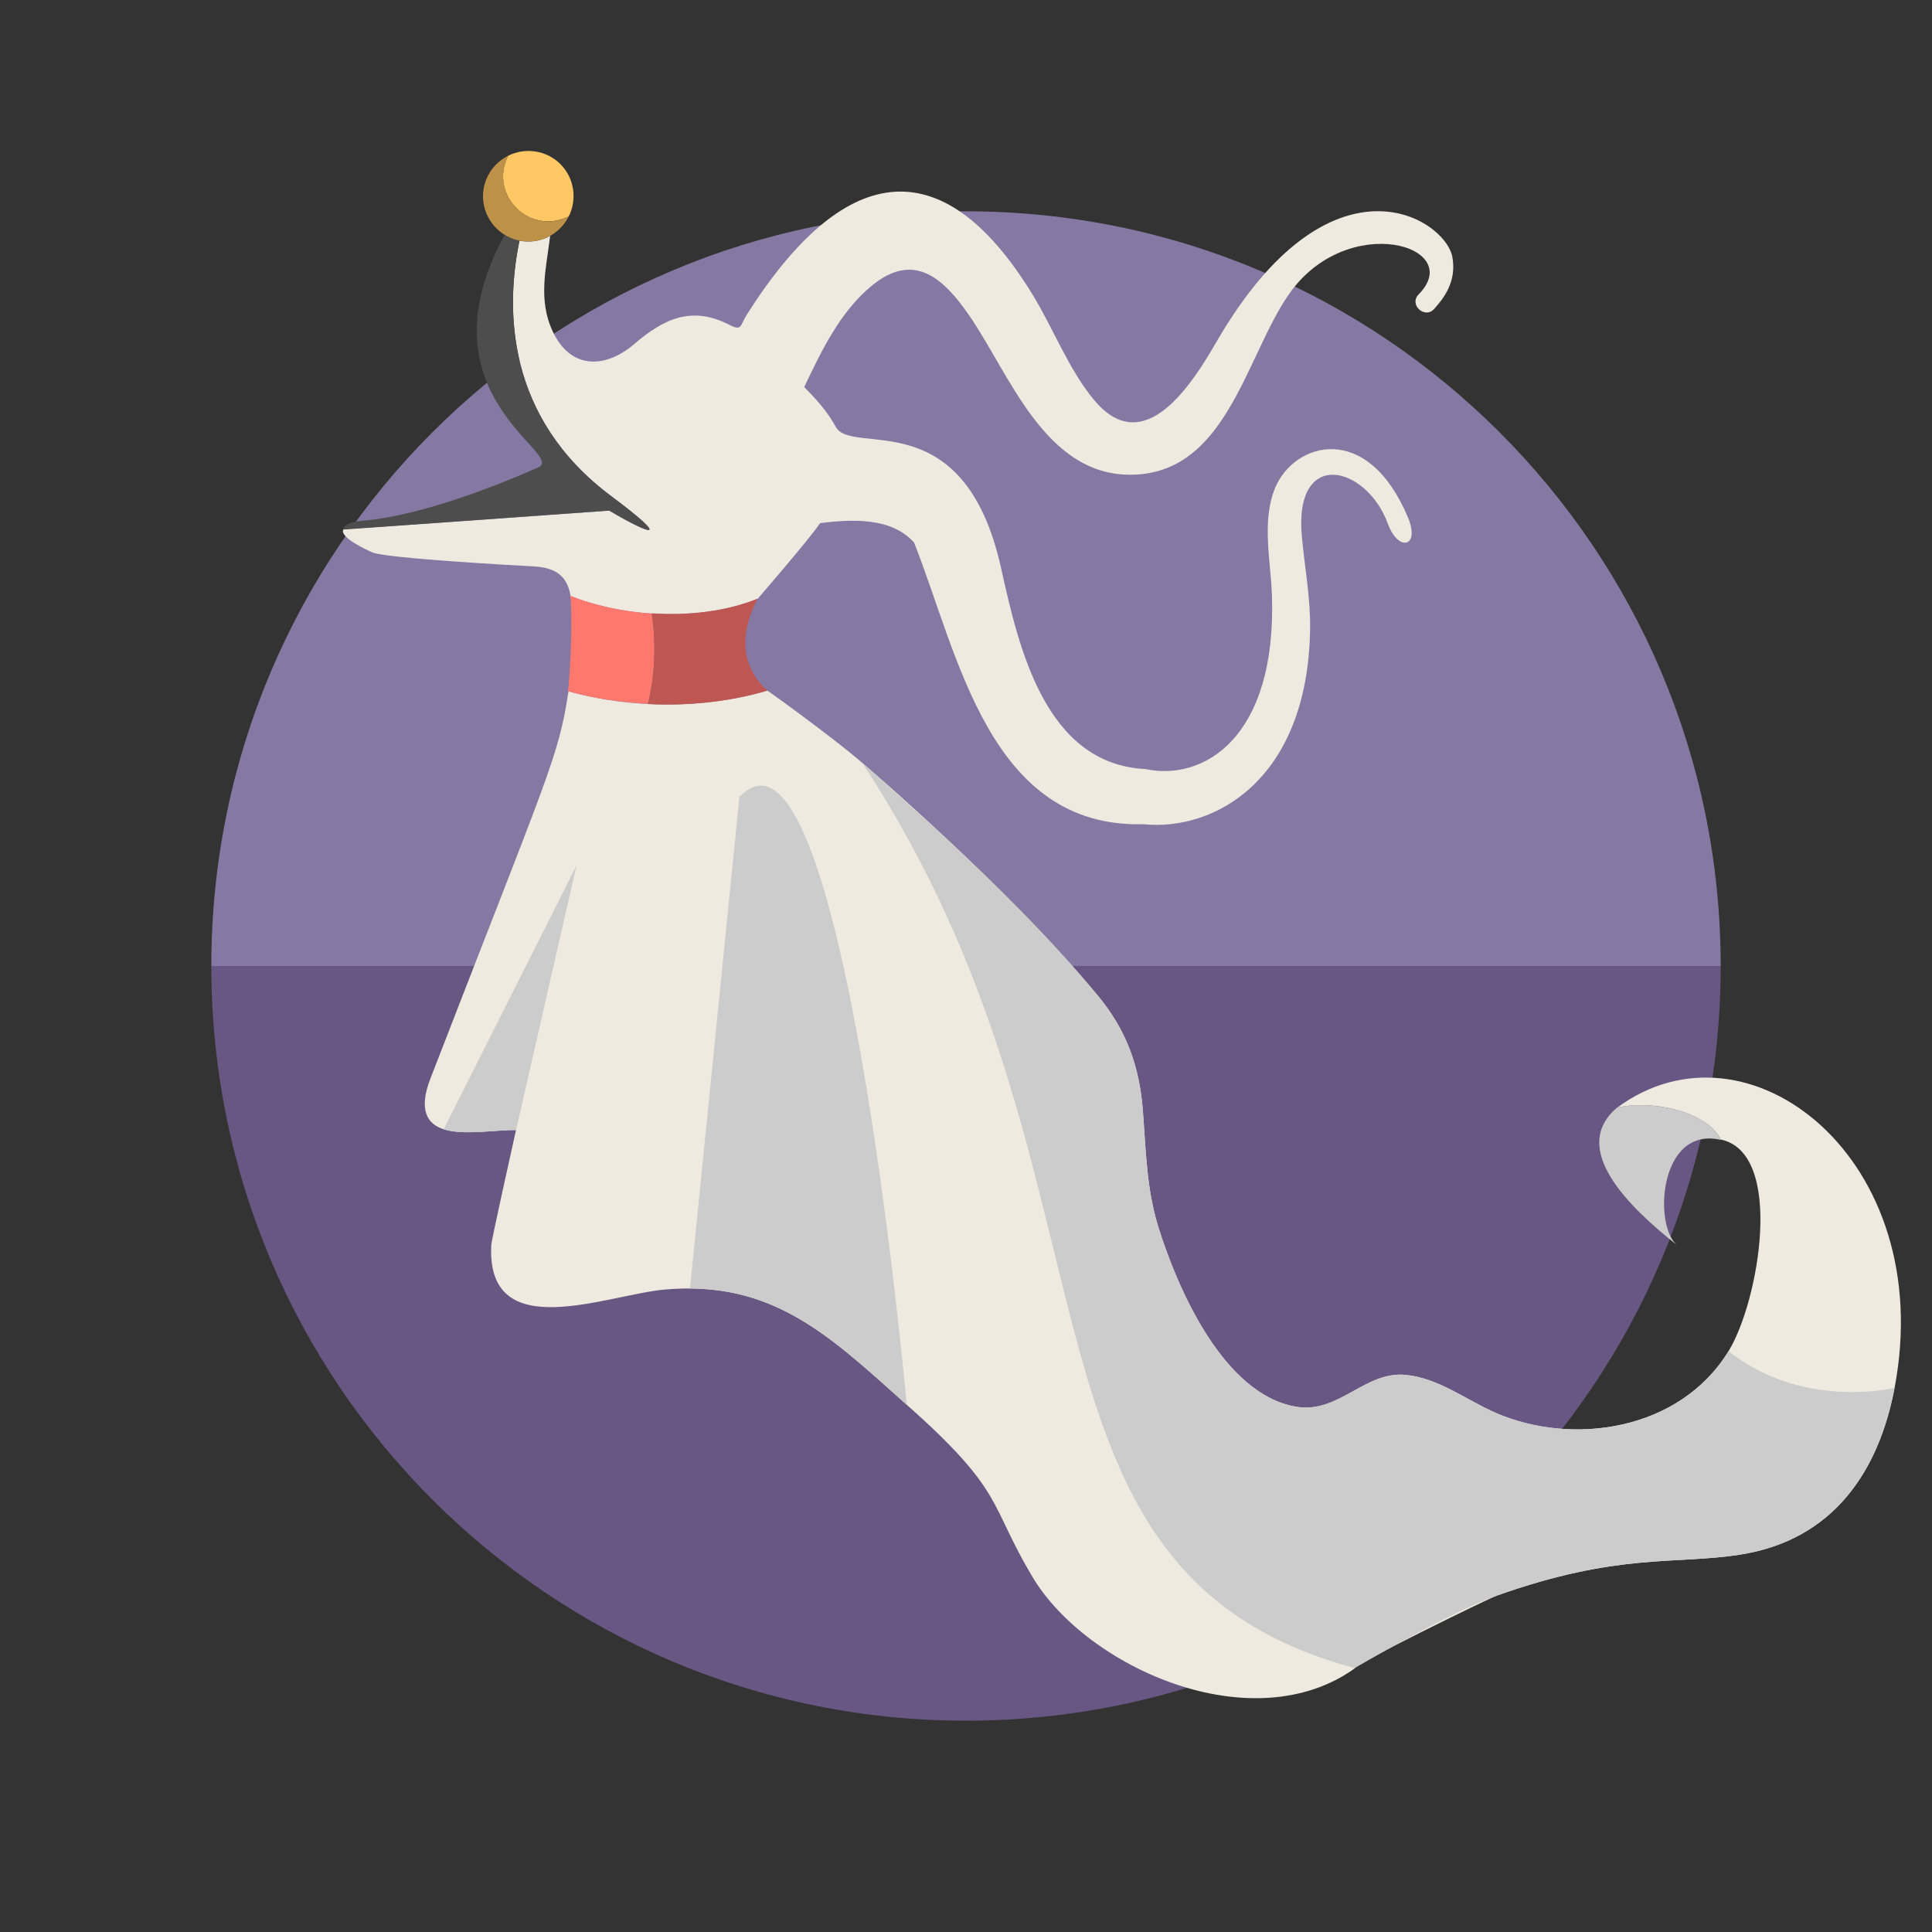
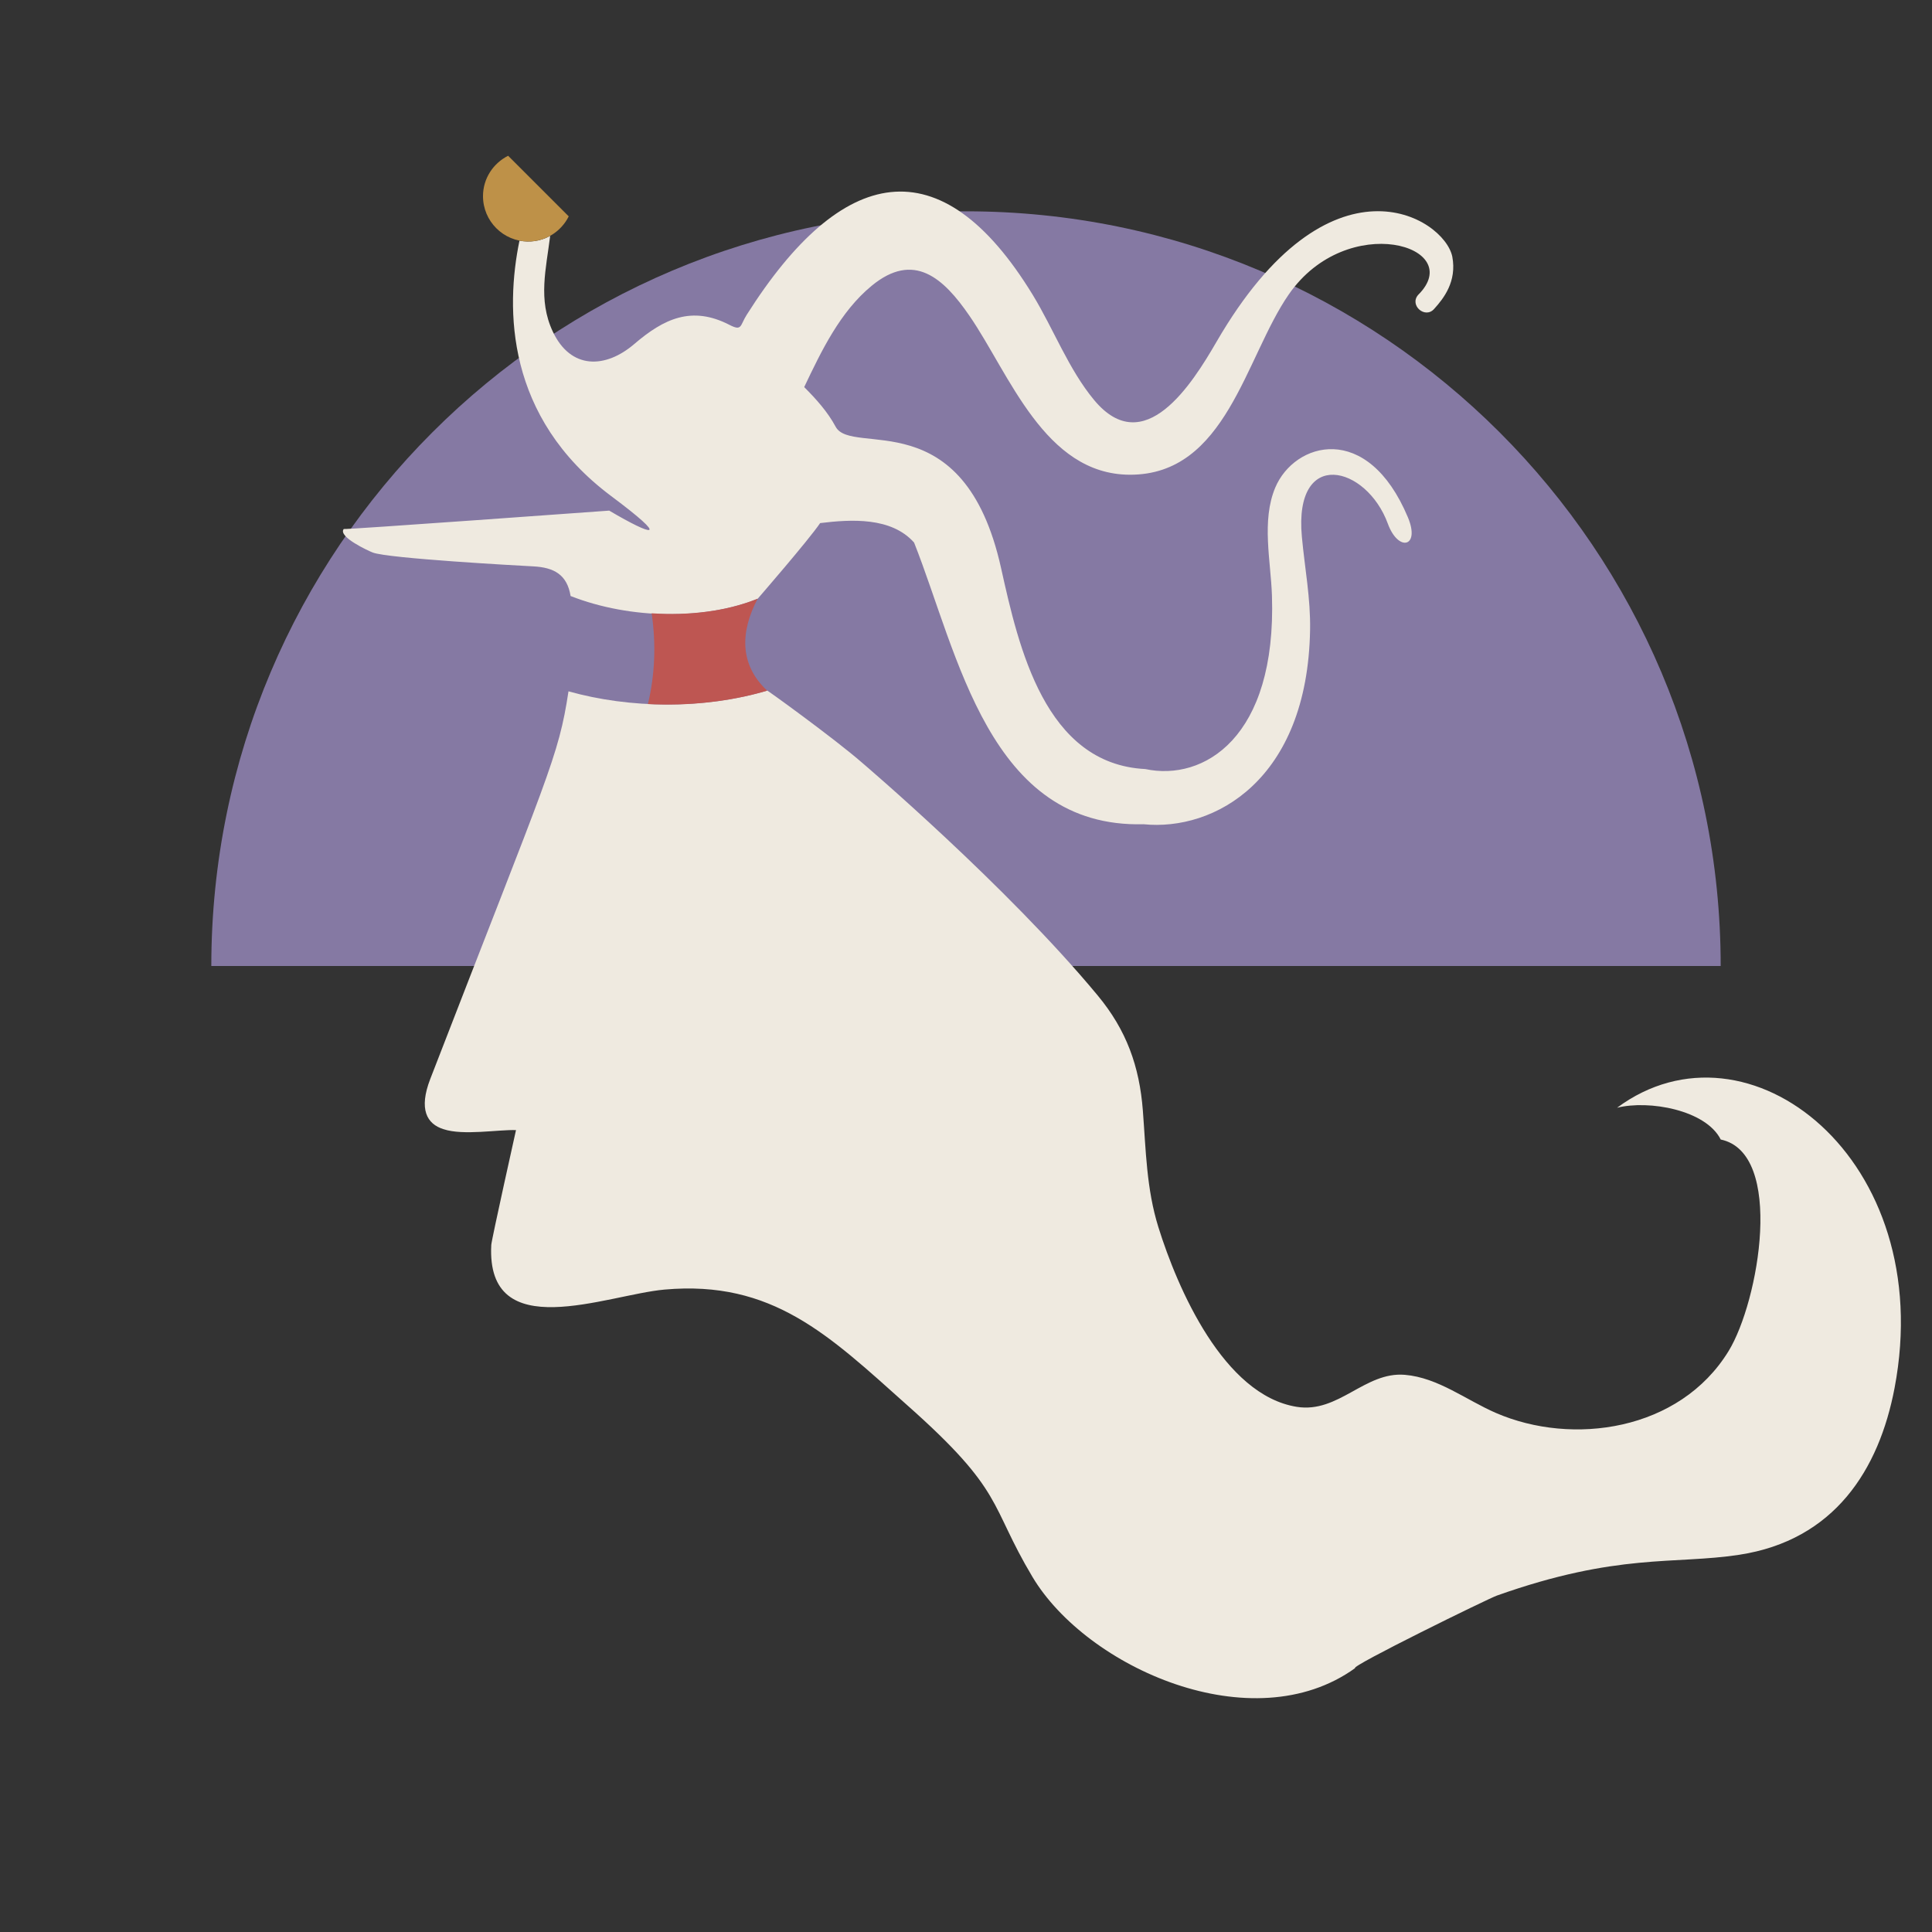
<svg xmlns="http://www.w3.org/2000/svg" version="1.1" id="Uploaded to svgrepo.com" width="800px" height="800px" viewBox="0 0 64 64" xml:space="preserve">
  <rect x="0" y="0" width="64" height="64" fill="#333333" stroke="none" />
  <style type="text/css">
	.fandom_een{fill:#FF786E;}
	.fandom_twee{fill:#BE5652;}
	.fandom_drie{fill:#BE9148;}
	.fandom_vier{fill:#FFC865;}
	.fandom_negen{fill:#685683;}
	.fandom_tien{fill:#8579A3;}
	.fandom_veertien{fill:#EFEAE0;}
	.fandom_zestien{fill:#4D4D4D;}
	.fandom_negentien{fill:#CCCCCC;}
	.st0{fill:#644638;}
	.st1{fill:#4B322A;}
	.st2{fill:#AA9991;}
	.st3{fill:#808080;}
	.st4{fill:#666666;}
	.st5{fill:#6BC4D2;}
	.st6{fill:#508D9B;}
	.st7{fill:#018273;}
	.st8{fill:#3A3A3A;}
	.st9{fill:#FFFAFA;}
	.st10{fill:#00B3AA;}
</style>
  <g>
    <g>
      <path class="fandom_tien" d="M32,7C18.193,7,7,18.193,7,32h50C57,18.193,45.807,7,32,7z" />
-       <path class="fandom_negen" d="M32,57c13.807,0,25-11.193,25-25H7C7,45.807,18.193,57,32,57z" />
    </g>
    <g>
      <path class="fandom_veertien" d="M53.567,36.696c1.058-0.266,2.944,0.075,3.434,1.052c2.124,0.444,1.269,5.364,0.26,7.009    c-1.624,2.649-5.176,3.145-7.706,2.049c-0.984-0.426-1.915-1.17-3.015-1.263c-1.331-0.113-2.195,1.284-3.585,1.06    c-2.42-0.389-3.947-3.917-4.582-5.951c-0.396-1.269-0.413-2.545-0.514-3.859c-0.113-1.473-0.545-2.669-1.493-3.813    c-3.01-3.634-7.808-7.714-7.808-7.714c-0.92-0.804-3.243-2.48-3.145-2.389c-2.107,0.625-4.55,0.595-6.581,0.024    c-0.334,2.194-0.633,2.644-4.579,12.841c-0.387,1.001-0.118,1.493,0.444,1.665c0.645,0.216,1.823,0.008,2.396,0.029    c0,0-0.811,3.638-0.819,3.804c-0.175,3.35,3.823,1.65,5.739,1.479c3.576-0.319,5.442,1.51,8.023,3.815    c3.267,2.894,2.716,3.276,4.165,5.702c1.795,3.007,7.291,5.468,10.688,3.023c-0.183-0.05,4.399-2.298,4.699-2.404    c4.006-1.422,5.862-1.02,8.027-1.351c3.152-0.482,4.63-2.816,5.145-5.525C64.201,38.399,57.902,33.482,53.567,36.696z     M47.51,10.231c-0.298,0.344-0.831-0.117-0.533-0.461c1.629-1.616-2.348-2.81-4.285-0.016c-1.44,2.076-2.065,5.986-5.271,5.972    c-2.82-0.013-3.979-3.332-5.304-5.261c-0.862-1.256-1.844-2.149-3.242-0.998c-1.046,0.861-1.664,2.157-2.235,3.356    c0.394,0.394,0.777,0.819,1.042,1.313c0.537,1,4.249-0.867,5.48,4.683c0.583,2.626,1.454,6.489,4.777,6.657    c1.924,0.411,4.351-1.023,4.196-5.746c-0.038-1.147-0.352-2.481,0.11-3.579c0.634-1.504,3.051-2.214,4.394,0.987    c0.415,0.988-0.316,1.163-0.665,0.21c-0.704-1.926-3.121-2.54-2.848,0.432c0.096,1.047,0.291,2.032,0.272,3.094    c-0.088,4.983-3.186,6.665-5.515,6.43c-5.122,0.134-6.138-5.636-7.603-9.332c-0.756-0.846-2.073-0.771-3.112-0.644    c-0.369,0.548-2.068,2.506-2.068,2.506c-1.722,0.698-4.198,0.694-6.198-0.09c-0.116-0.708-0.548-0.946-1.232-0.982    c-0.538-0.028-4.816-0.263-5.323-0.459c-0.135-0.052-1.163-0.523-0.96-0.779c-0.002,0.03,8.764-0.607,8.794-0.609    c1.463,0.862,2.05,1.001,0.065-0.482c-3.497-2.613-3.504-6.203-3.038-8.461c0.336,0.067,0.696,0.021,1.017-0.159    c-0.133,1.087-0.41,2.114,0.086,3.169c0.596,1.269,1.747,1.23,2.698,0.416c0.982-0.842,1.907-1.28,3.158-0.635    c0.419,0.216,0.343,0.021,0.569-0.335c3.138-4.958,6.42-5.661,9.476-0.658c0.687,1.125,1.188,2.468,2.035,3.485    c1.656,1.986,3.24-0.531,4.051-1.931C44.046,4.857,47.839,7.2,48.109,8.5C48.266,9.328,47.819,9.889,47.51,10.231z" />
-       <path class="fandom_een" d="M21.589,20.325c-0.942-0.062-1.875-0.262-2.697-0.586c0.081,0.628,0.007,2.496-0.077,3.159    c0.85,0.241,1.749,0.37,2.651,0.416C21.695,22.351,21.738,21.348,21.589,20.325z" />
      <path class="fandom_twee" d="M25.414,22.879c-0.937-0.875-0.883-1.974-0.315-3.047c-1.038,0.421-2.283,0.566-3.512,0.484    c0.15,1.03,0.108,2.039-0.124,3.007C22.812,23.391,24.173,23.247,25.414,22.879z" />
-       <path class="fandom_negentien" d="M49.587,52.856c-1.607,0.57-4.707,2.402-4.71,2.401c-12.051-3.232-7.188-16.126-16.318-29.99    c0.472,0.413,0.933,0.837,1.393,1.249c2.248,2.013,4.487,4.138,6.415,6.464c0.948,1.144,1.379,2.339,1.493,3.813    c0.101,1.313,0.119,2.589,0.514,3.859c0.634,2.035,2.162,5.562,4.582,5.951c1.39,0.224,2.253-1.173,3.585-1.06    c1.099,0.093,2.031,0.836,3.015,1.263c2.53,1.096,6.082,0.6,7.706-2.049c1.646,1.319,3.809,1.555,5.498,1.222    c-0.515,2.709-1.993,5.043-5.145,5.525C55.449,51.836,53.593,51.434,49.587,52.856z M30.037,46.535c0,0-2.132-23.778-5.543-20.13    l-1.638,16.28C25.933,42.695,27.76,44.503,30.037,46.535z M14.698,37.409c0.645,0.216,1.823,0.008,2.396,0.029l2.004-8.771    L14.698,37.409z M55.567,41.257c-0.808-0.638-0.612-3.974,1.441-3.496c-0.468-0.984-2.386-1.334-3.448-1.064    C51.98,38.05,53.941,39.974,55.567,41.257z" />
-       <path class="fandom_zestien" d="M20.245,16.432c-3.497-2.613-3.504-6.203-3.038-8.461c-0.176-0.035-0.341-0.101-0.489-0.192    c-2.912,5.319,2.067,7.274,1.114,7.703c-0.583,0.262-3.642,1.599-5.839,1.768c-0.469,0.05-0.616,0.161-0.607,0.292l8.794-0.628    C21.643,17.775,22.23,17.914,20.245,16.432z" />
-       <path class="fandom_vier" d="M18.84,7.168c0.289-0.575,0.18-1.277-0.276-1.732c-0.455-0.455-1.158-0.564-1.733-0.276    C16.186,6.447,17.526,7.811,18.84,7.168z" />
-       <path class="fandom_drie" d="M16.832,5.16C16.341,5.407,16,5.91,16,6.498C16,7.327,16.673,8,17.502,8    c0.588,0,1.091-0.341,1.338-0.832C17.55,7.816,16.184,6.449,16.832,5.16z" />
+       <path class="fandom_drie" d="M16.832,5.16C16.341,5.407,16,5.91,16,6.498C16,7.327,16.673,8,17.502,8    c0.588,0,1.091-0.341,1.338-0.832z" />
    </g>
  </g>
</svg>